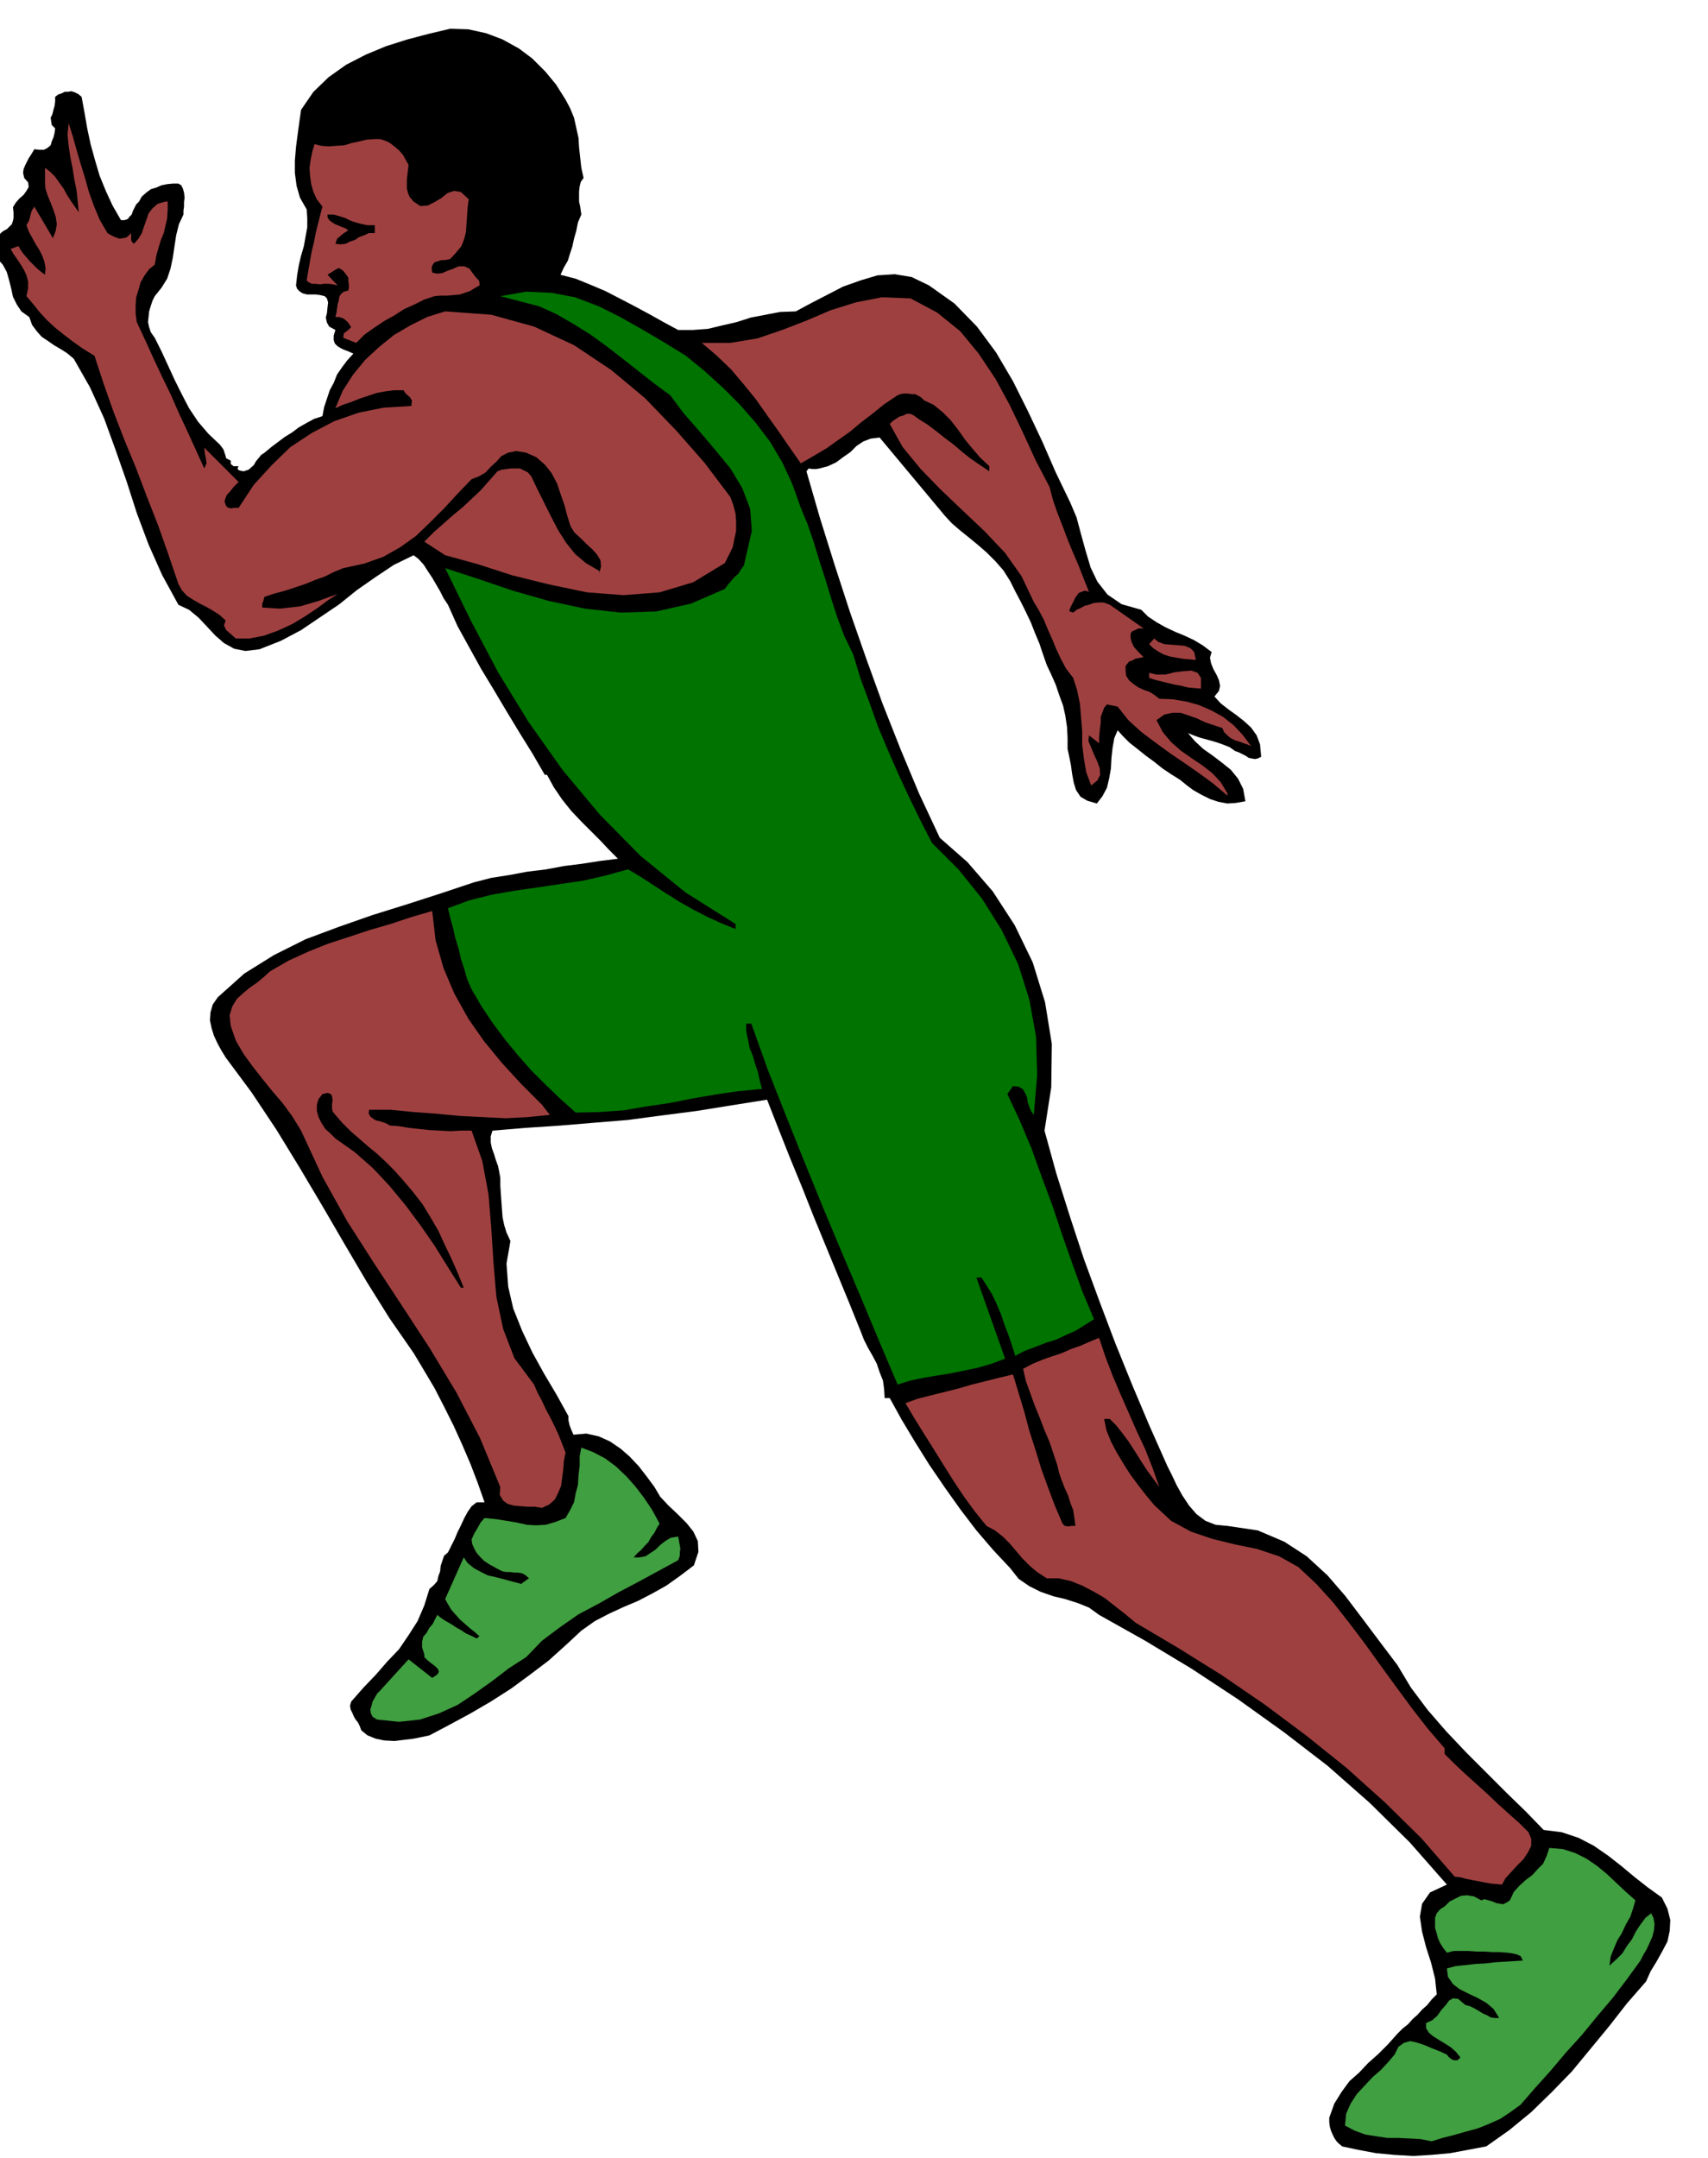
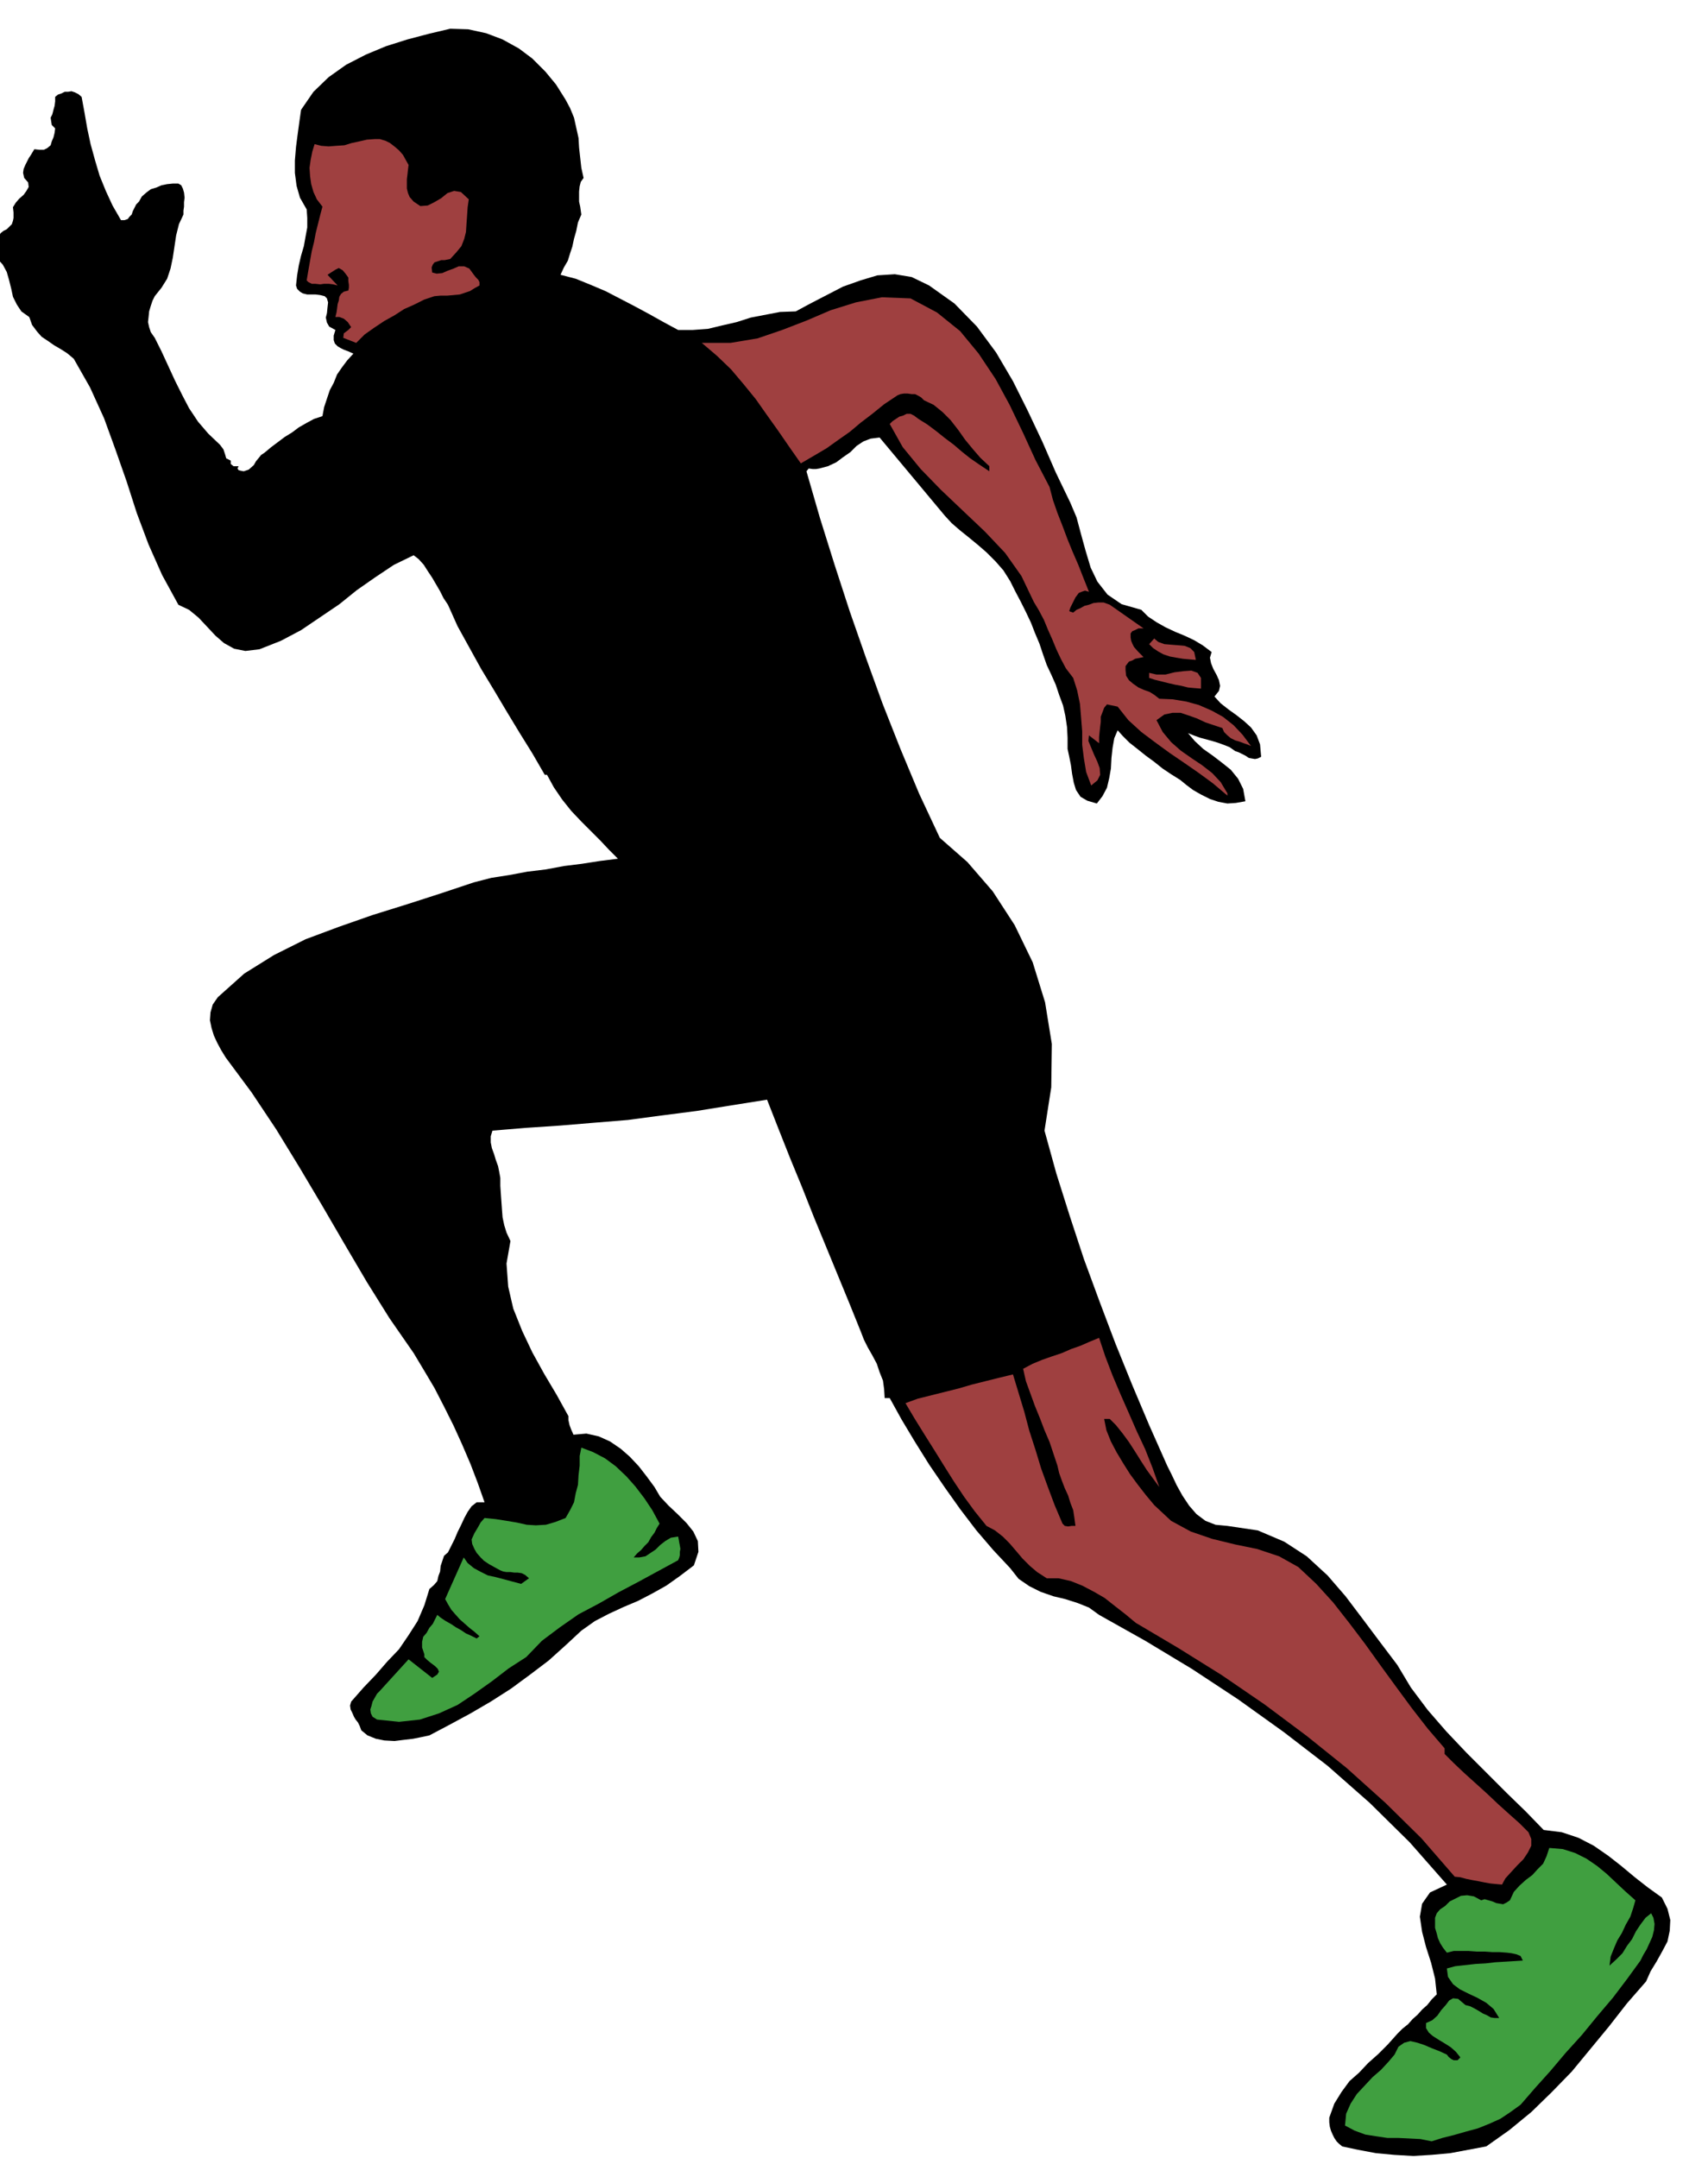
<svg xmlns="http://www.w3.org/2000/svg" fill-rule="evenodd" height="619.406" preserveAspectRatio="none" stroke-linecap="round" viewBox="0 0 3035 3833" width="490.455">
  <style>.brush1{fill:#000}.pen1{stroke:none}.brush2{fill:#9f4040}.brush3{fill:#409f40}</style>
  <path class="pen1 brush1" d="m24 377-1-9 5-8 6-7 8-7 5-7 4-7-1-8-7-8-2-9 1-7 3-7 3-6 3-6 4-6 3-5 3-5 9 1h8l6-3 6-5 2-7 3-7 2-8 1-8-6-6-1-6-1-7 3-6 2-8 2-7 1-8v-8l5-4 6-2 6-3h6l6-1 6 2 6 3 6 5 5 27 5 29 6 28 8 29 8 27 11 27 12 26 15 26h6l6-2 3-4 4-4 2-6 3-6 3-6 5-5 5-9 8-7 8-6 10-3 9-4 10-2 10-1h10l5 3 3 6 2 7 1 9-1 8v8l-1 7v7l-8 17-5 20-3 20-3 20-4 19-6 18-10 16-12 15-4 8-3 9-3 10-1 10-1 9 2 9 3 9 7 10 12 24 12 26 12 26 13 26 12 23 16 24 18 21 21 20 6 8 3 9 2 7 8 4v6l5 4h9l-2 4 2 3 4 1 5 1 9-3 9-8 4-7 5-6 4-5 6-4 12-10 12-9 12-9 13-8 12-9 14-8 13-7 15-5 3-16 5-15 5-15 7-13 6-15 9-13 9-12 11-12-9-4-8-3-6-3-5-3-5-5-2-6v-8l3-10-11-6-4-7-2-9 2-8 1-10 1-9-2-7-4-4-8-2-8-1h-15l-8-2-5-3-5-5-2-6 2-18 3-18 4-17 5-17 3-17 3-16v-17l-1-15-12-21-6-21-3-23v-22l2-24 3-23 3-22 3-21 22-32 27-26 31-22 35-18 36-15 38-12 38-10 38-9 32 1 32 7 29 11 29 16 24 18 23 23 19 23 17 27 8 15 7 17 4 18 4 18 1 17 2 18 2 18 4 18-5 7-2 8-1 9v18l2 9 1 7 1 7-6 14-3 15-4 14-3 14-4 12-4 13-7 12-6 13 27 7 27 11 26 11 27 14 25 13 26 14 25 14 26 14h26l27-2 25-6 26-6 25-8 26-5 26-5 28-1 26-14 29-15 29-15 31-11 30-9 31-2 30 5 31 15 45 32 40 41 34 46 30 51 26 52 26 55 24 55 26 54 11 26 8 30 8 29 9 30 12 25 18 23 25 17 35 10 12 12 15 10 16 9 17 8 17 7 17 8 15 9 16 12-3 10 2 10 4 10 6 11 4 9 2 10-2 9-8 10 11 12 14 11 14 10 14 11 12 11 10 14 6 16 2 22-6 3-5 1-6-1-5-1-6-4-6-3-6-3-6-2-10-7-10-4-11-4-10-3-11-3-11-3-11-4-10-4 12 14 15 14 17 12 17 13 15 12 13 16 9 18 4 22-17 3-15 1-16-3-15-5-16-8-14-8-12-9-11-9-16-10-15-10-15-12-15-11-15-12-14-11-12-12-9-10-6 14-3 17-2 18-1 19-3 17-4 17-8 15-10 13-17-5-12-7-8-12-4-13-3-16-2-15-3-15-3-14v-20l-1-19-3-20-4-18-7-19-6-18-8-18-8-17-7-20-6-18-8-19-7-18-9-19-9-18-10-19-9-18-12-19-14-16-16-16-15-13-17-14-15-12-15-13-12-13-116-139-16 2-13 5-12 8-11 11-13 9-12 9-15 7-15 4-6 1h-6l-7-1-4 5 24 83 26 83 27 83 29 83 29 80 32 81 33 79 37 79 49 43 45 52 39 60 32 66 22 71 12 74-1 77-12 77 21 76 24 76 25 76 28 76 28 74 30 74 30 71 32 72 8 16 9 19 10 18 12 18 13 15 16 12 18 7 21 2 54 8 47 20 40 26 37 34 32 37 31 41 30 40 31 41 24 40 30 40 33 38 36 38 35 35 36 36 34 33 32 33 32 4 30 10 27 14 26 18 23 18 24 20 23 18 25 18 10 20 5 20-1 19-4 19-9 17-10 18-11 18-8 18-34 39-32 41-33 40-33 40-36 37-36 35-39 32-41 29-32 6-32 6-33 3-33 2-34-2-32-3-32-6-28-6-6-5-4-4-4-6-3-6-3-7-2-7-1-8v-8l9-25 13-21 14-19 17-15 16-17 18-16 17-17 17-19 9-9 10-8 8-9 9-8 8-9 9-8 8-10 9-9-3-28-7-28-9-28-7-27-4-27 4-23 14-20 30-14-66-75-71-70-75-66-78-60-81-58-82-54-83-50-82-46-18-13-20-8-22-7-21-5-23-8-20-10-19-13-15-19-30-32-30-35-29-38-27-38-28-41-25-40-24-40-21-38h-9l-1-16-2-15-6-15-5-15-8-15-8-14-7-14-5-13-21-52-21-51-21-51-21-51-21-53-21-51-21-53-20-51-63 10-62 10-62 8-60 8-61 5-60 5-60 4-60 5-3 10v11l2 10 4 11 3 10 4 11 2 10 2 11v14l1 15 1 14 1 14 1 13 3 14 4 13 7 15-7 40 3 41 9 39 16 40 18 38 21 38 22 37 21 38v7l2 9 3 8 4 9 23-2 22 5 20 9 19 13 16 14 16 17 14 18 14 19 10 17 15 16 16 15 16 16 12 15 8 17 1 19-8 24-25 19-24 17-25 14-25 13-26 11-26 12-25 13-24 17-28 26-30 27-33 25-34 25-36 23-36 21-37 20-36 19-14 3-15 3-17 2-16 2-18-1-15-3-15-6-11-9-3-8-3-6-4-5-3-5-3-7-3-6-1-7 2-7 22-25 22-23 20-23 21-22 17-25 16-25 12-28 9-29 8-7 6-7 2-9 3-8 1-10 3-9 3-9 7-6 6-12 6-12 5-12 6-12 6-13 6-11 7-10 9-7h14l-12-34-13-34-15-35-15-33-17-34-17-33-19-32-18-30-43-62-40-64-40-68-39-67-41-69-41-67-44-66-46-62-8-13-7-13-6-13-4-13-3-14 1-14 4-14 9-13 47-42 53-33 56-28 59-22 60-21 61-19 59-19 60-20 31-8 32-5 32-6 33-4 32-6 32-4 32-5 32-4-16-16-15-16-17-17-17-17-18-19-16-20-15-22-12-22h-4l-22-38-23-37-23-38-22-37-23-38-21-38-21-38-17-38-8-12-6-12-7-12-7-12-8-12-7-11-9-10-9-7-35 17-33 22-33 23-31 25-34 23-34 23-36 19-38 15-25 3-20-4-18-10-15-13-15-16-15-16-17-14-19-9-29-53-24-54-21-56-18-56-20-57-20-55-25-55-29-51-12-10-11-7-12-7-10-7-12-8-8-9-9-12-5-14-14-10-8-12-7-14-3-14-4-16-4-14-7-13-9-10v-7l1-6v-12l-1-11 5-10 5-4 6-3 5-5 4-4 2-6 1-5v-10z" />
-   <path class="pen1 brush2" d="m33 437 3 6 5 7 6 7 6 7 6 6 6 6 7 6 8 6 1-12-2-11-4-11-5-10-7-11-6-11-6-11-4-11 5-9 2-8 2-8 5-8 33 56 5-13 2-12-2-13-4-12-5-13-5-12-4-12-1-10v-28l9 7 9 9 7 10 8 11 6 11 7 11 7 10 7 10-2-20-2-19-4-20-3-19-4-20-3-20-2-20 2-20 7 22 7 25 7 24 8 26 7 25 9 25 10 24 14 24 5 3 6 3 5 2 6 2 5-1 6-1 4-3 5-5v11l1 4 4 4 8-9 6-10 4-12 4-11 4-12 7-9 9-8 14-4h4v15l-1 15-3 13-3 13-5 12-4 13-4 14-3 17-10 8-8 11-7 12-4 14-4 13-1 15v14l2 15 15 32 15 33 15 32 16 33 14 32 15 32 15 33 15 33 4-9-1-8-2-10-1-10 61 61-9 9-8 10-4 4-2 5-2 6 2 7 3 4 6 2 6-1h8l27-41 32-35 33-32 38-25 40-21 43-15 45-9 49-3 1-10-4-6-7-6-4-6h-16l-16 2-16 3-15 5-15 5-15 6-15 5-13 6 13-31 18-28 22-27 25-23 26-21 29-17 30-15 32-10 82 6 76 21 71 33 66 44 60 50 55 57 51 58 46 61 5 14 4 15 1 15v16l-3 14-3 15-7 14-7 14-56 34-60 18-64 5-65-5-67-14-65-16-62-20-58-16-37-24 17-17 17-15 17-15 17-14 16-15 16-15 15-17 15-17 8-3 8-1 8-1h16l8 4 6 3 6 7 11 23 12 24 12 24 13 25 14 22 16 20 19 16 24 14v4l3-12-1-11-6-10-8-9-11-10-10-10-11-10-7-11-6-19-5-19-7-20-6-18-10-19-12-15-15-13-18-8-18-3-14 3-12 6-9 10-10 9-9 10-12 7-13 5-25 26-24 26-25 25-25 24-28 20-30 17-34 12-37 8-17 7-16 8-17 6-17 7-18 6-18 6-19 5-18 6-1 3-1 4-2 5v7l15 1 17 1 17-2 18-2 17-5 17-5 16-6 17-6-17 11-19 14-21 14-23 14-26 12-25 9-26 5h-24l-9-8-8-7-4-8 3-9-11-10-11-7-12-7-12-6-12-7-11-7-9-10-6-11-18-53-18-51-20-51-19-50-21-51-19-49-18-51-16-49-21-13-17-12-17-13-15-12-15-14-12-13-12-15-12-14 3-14v-12l-3-11-4-9-6-10-6-9-7-10-5-9 14-5zm447 1288 33-19 35-16 35-14 37-12 36-12 38-11 36-12 38-11 6 52 14 49 19 45 25 45 28 40 32 39 34 37 37 37 14 18-39 4-39 2-41-2-40-2-42-4-41-3-41-4h-38l-1 6 3 6 4 3 6 4 6 1 6 2 6 2 7 4 15 1 18 3 18 2 19 2 18 1 19 1 19-1h19l19 54 11 59 5 61 4 62 5 59 12 57 20 52 35 47 6 14 8 15 7 15 8 15 7 14 7 15 6 15 7 18-3 14-1 15-2 15-2 15-5 12-6 12-10 9-13 6-12-2h-13l-13-1-12-1-11-3-8-6-6-10 1-14-36-87-42-81-47-78-49-75-50-76-48-75-44-79-38-82-16-26-17-23-18-21-17-21-18-23-16-22-14-24-9-26-2-19 5-16 8-13 11-10 12-10 13-9 12-10 11-10z" />
  <path class="pen1 brush2" d="m573 367-10-13-6-13-4-14-2-14-1-15 2-14 3-15 4-13 12 3 13 1 13-1 15-1 13-4 14-3 13-3 14-1h9l10 3 8 4 9 7 7 6 7 8 5 9 5 9-1 8-1 9-1 8v17l2 8 3 7 7 8 12 8 13-1 12-6 12-7 11-9 12-4 12 2 14 13-2 14-1 15-1 14-1 15-3 12-5 13-9 11-11 12-5 1-5 1h-6l-6 2-6 2-3 4-2 5 1 9 8 2 10-1 9-4 11-4 9-4h10l9 4 8 11 4 5 4 4 2 4v6l-9 5-8 5-9 3-9 3-11 1-11 1h-12l-11 1-18 6-18 9-18 8-17 11-18 10-18 12-17 12-15 15-23-9 1-8 4-3 4-3 5-5-6-9-7-6-8-3h-7l2-8 1-7 1-8 2-6 1-7 3-5 5-4 8-2 1-5v-5l-1-7v-6l-5-7-5-6-7-4-6 3-14 9 18 19-8-2-8-1h-8l-7 1-9-1h-6l-6-3-3-3 3-18 3-17 3-17 4-16 3-16 4-16 4-16 4-15z" />
-   <path class="pen1 brush1" d="m573 1943 9-2 6 2 2 4 1 7-1 7v7l1 6 5 6 12 14 15 15 15 13 16 14 16 13 16 15 15 15 16 18 17 20 17 22 14 23 14 24 11 24 12 25 11 25 11 27h-5l-24-38-23-37-25-36-26-35-29-35-29-31-33-29-34-24-9-9-9-8-7-11-5-10-3-11v-11l3-10 7-9zm93-1817 22-11 23-10 22-11 24-8 23-7 25-2 24 2 27 10 24 6 23 11 20 13 18 17 15 17 13 21 12 21 10 24 5 29 3 32v64l-4 32-4 32-7 31-7 31-11 7-11 5h-13l-13 1-14-1-13 1-12 3-11 7-32-51 1-18 3-17 2-18 3-17-1-18-3-15-9-13-15-10-12-2-10 2-9 3-8 6-9 4-8 5-9 2-9-1-1-15v-13l-2-14-2-13-4-13-6-12-8-12-10-10-8-8-9-5-10-4h-9l-11-1h-11l-11-1h-10l-11 4-9 3-9 2-9 2h-19l-11-1-11-1 3-19 8-16 11-15 15-11 15-12 17-9 17-9 17-6zm-84 255h11l10 3 10 3 10 5 9 3 11 3 10 2h13v14h-11l-8 4-9 3-7 5-9 3-8 4-9 1-9-1 3-9 6-5 6-5 8-5-6-4-6-2-7-3-5-2-6-4-4-3-3-5v-5z" />
  <path class="pen1 brush3" d="m675 3003 51-56 42 33 9-6 3-5-2-5-5-5-8-6-6-5-5-5v-5l-4-12v-10l2-9 6-7 5-9 6-7 4-8 4-8 6 5 9 6 9 5 9 6 9 5 9 6 9 4 10 5 5-4-9-8-9-7-9-8-8-7-8-9-7-8-6-10-5-9 33-74 7 10 11 9 11 6 14 7 14 3 15 4 15 4 15 4 14-10-7-6-6-3-7-1h-6l-7-1h-7l-6-1-5-2-11-6-9-5-9-6-6-6-7-8-4-7-4-9-1-8 5-11 6-10 5-9 7-8 20 2 19 3 18 3 18 4 16 1 18-1 17-5 18-7 8-14 7-14 3-16 4-15 1-17 2-17v-17l3-15 21 8 21 11 19 14 19 18 16 18 16 21 14 21 13 24-5 8-4 8-6 8-5 9-7 7-6 7-7 6-6 7h10l11-2 9-6 9-6 8-8 9-7 10-6 13-2 1 5 1 6 1 5 1 6-1 5v6l-1 4-2 5-35 19-35 19-36 19-35 20-36 19-33 23-32 24-28 29-31 20-30 23-31 22-30 20-33 15-34 11-37 4-39-4-8-5-3-6-1-7 2-6 2-8 4-7 4-7 5-5z" />
-   <path class="pen1" style="fill:#007300" d="m1288 1046 5-7 6-7 6-7 7-6 5-8 5-7 2-9 2-9 10-43-3-39-14-37-21-35-28-34-28-33-28-32-23-31-30-22-28-22-28-22-27-21-29-21-29-18-31-18-31-14-69-18 46-8 45 2 42 8 42 16 38 19 39 22 39 23 39 24 33 27 33 30 30 30 28 32 25 33 22 37 18 39 15 42 12 29 11 32 10 33 11 34 10 33 11 34 12 32 16 33 13 43 16 43 15 42 18 43 18 41 19 41 20 41 21 41 47 47 42 52 35 56 29 60 20 63 12 66 2 68-6 71-5-7-3-7-3-9-1-8-4-9-4-6-7-4-10-1-10 14 22 47 21 50 18 50 19 51 17 51 18 51 18 50 21 50-16 10-16 10-18 8-17 8-19 6-18 7-19 7-17 9-6-19-6-18-7-18-6-18-8-19-8-17-10-16-9-14h-9l51 144-24 9-24 7-24 5-24 5-25 4-24 4-24 5-22 7-34-80-33-79-34-80-33-79-33-81-32-80-32-81-29-81h-9v13l3 15 3 15 6 15 4 14 5 15 3 14 4 15-42 4-41 6-41 7-40 8-41 6-41 7-43 3-42 1-28-25-26-25-25-25-23-26-23-28-21-28-21-31-18-31-8-18-5-18-6-18-4-18-6-19-4-18-5-18-4-17 38-14 40-10 40-7 42-6 40-6 41-6 39-9 40-11 22 13 23 15 23 15 24 15 23 13 25 13 24 11 27 11v-9l-89-56-80-65-72-73-66-79-61-86-54-88-49-93-45-92 58 19 62 21 63 18 65 14 64 7 63-2 62-14 60-26z" />
  <path class="pen1 brush2" d="m1618 530 47 25 41 33 33 40 30 45 25 46 24 50 22 48 25 48 6 23 8 23 9 23 9 24 9 22 10 23 9 23 10 25-7-2-6 2-5 2-3 4-3 4-3 6-3 6-3 6-1 3-1 3 1 1 6 2 6-5 7-3 7-4 8-2 8-3 9-1h9l11 4 60 42h-9l-6 3-5 2-3 4v7l1 6 2 5 3 6 7 8 10 10-5 1-5 1-5 1-5 3-6 2-3 4-3 4v7l1 10 5 8 7 6 10 7 9 4 11 4 8 5 9 7 24 1 24 4 22 6 23 10 20 11 19 15 16 17 15 20-7-3-6-2-8-3-7-2-8-4-6-5-6-6-3-7-15-5-15-5-15-7-14-5-15-5h-15l-14 3-14 10 11 21 15 18 17 15 20 14 18 12 18 14 15 16 12 20v4l-26-22-26-19-26-18-25-17-26-19-24-18-23-21-19-24-19-4-5 6-3 8-3 8v9l-1 8-1 9-1 10v11l-18-14-1 10 5 12 5 12 6 13 4 11 1 12-5 10-11 9-9-24-4-24-3-24v-24l-2-25-2-24-5-24-7-22-13-17-9-17-8-17-7-17-8-18-7-17-9-17-9-15-22-46-29-41-36-38-38-36-40-38-36-37-32-39-23-41 5-5 6-4 6-4 7-2 6-3h7l6 3 8 6 16 10 16 12 15 12 16 12 14 12 15 12 16 11 18 12v-9l-16-15-13-15-14-17-12-17-14-18-14-14-16-13-17-8-5-5-5-3-6-3h-6l-7-1h-7l-6 1-5 2-24 16-21 17-21 16-19 16-20 14-21 15-22 13-24 14-21-30-20-29-20-28-19-27-22-27-22-26-25-24-27-23h51l48-8 44-15 44-17 42-18 45-14 46-9 51 2zm182 1911 10 33 10 33 9 34 11 34 10 33 12 33 12 32 14 33 4 4 6 1 6-1h7l-2-15-2-13-5-13-4-13-6-13-5-13-5-14-3-13-7-21-7-21-9-21-8-21-9-22-8-22-8-22-5-22 17-9 17-7 17-6 18-6 16-7 17-6 16-7 17-7 11 33 13 34 14 33 15 34 14 32 15 32 13 33 12 34-11-15-11-15-11-17-10-16-11-17-11-15-12-15-11-11h-10l4 20 8 20 10 19 12 20 12 19 14 19 14 18 15 18 30 28 35 19 38 13 41 10 39 8 39 13 34 19 32 30 30 33 29 37 28 37 28 39 27 37 28 38 28 36 30 35v10l16 16 19 18 20 18 21 19 19 18 20 18 18 16 16 16 5 12v12l-6 12-8 12-11 11-11 12-10 11-6 11-11-1-10-1-11-2-10-2-11-2-10-2-11-3-10-1-59-68-64-63-69-62-71-57-75-56-76-52-77-48-76-45-18-15-18-14-19-15-19-11-21-11-20-8-22-5h-21l-17-11-13-11-13-13-11-13-12-14-12-12-14-11-15-8-21-26-19-26-18-27-17-27-18-29-17-27-18-29-16-27 22-8 24-6 24-6 24-6 24-7 24-6 24-6 25-6z" />
  <path class="pen1 brush2" d="m2042 1195 13 3h16l16-4 16-2 14-1 11 4 6 9v19l-12-1-11-1-12-3-11-2-13-3-12-3-12-3-9-3v-9zm9-61 7 6 11 4 12 1 13 1 11 1 10 4 7 7 3 14-12-1-11-1-12-2-11-2-12-4-9-5-9-6-7-7 9-10z" />
  <path class="pen1 brush3" d="m2478 3649 7-14 10-7 11-3 13 3 12 4 14 6 13 5 13 6 3 4 5 4 4 2h7l5-5-8-10-9-8-11-7-10-6-11-7-7-6-5-8v-9l11-5 9-8 7-10 8-9 6-8 7-4 9 1 13 11 8 2 8 4 7 4 8 5 7 3 7 4 7 1h8l-10-16-13-11-16-9-15-7-16-8-12-9-9-13-2-15 15-4 18-2 18-2 18-1 17-2 17-1 16-1 16-1-4-8-7-3-9-2-8-1-13-1h-13l-14-1h-14l-14-1h-27l-12 3-7-9-5-8-4-9-2-8-3-10v-18l3-8 6-7 9-6 8-8 10-5 10-5 11-1 12 2 13 7 6-2 7 2 7 2 7 3 6 1 6 1 6-3 6-4 7-15 10-11 11-10 12-9 9-10 10-10 6-13 5-15 24 2 22 7 20 10 19 13 17 14 17 16 16 15 18 16-4 14-5 15-8 14-7 15-8 13-6 14-6 15-2 16 12-11 11-11 8-13 9-12 7-14 8-12 9-12 10-8 4 8 2 11-1 11-3 12-5 11-5 11-6 10-5 10-24 33-25 33-28 33-27 33-29 32-27 32-27 30-26 30-18 13-18 12-20 9-20 8-22 6-21 6-20 5-19 6-20-4-20-1-20-1h-19l-20-3-19-3-19-7-17-9 2-21 8-18 11-17 14-15 14-15 15-13 13-14 11-13z" />
</svg>